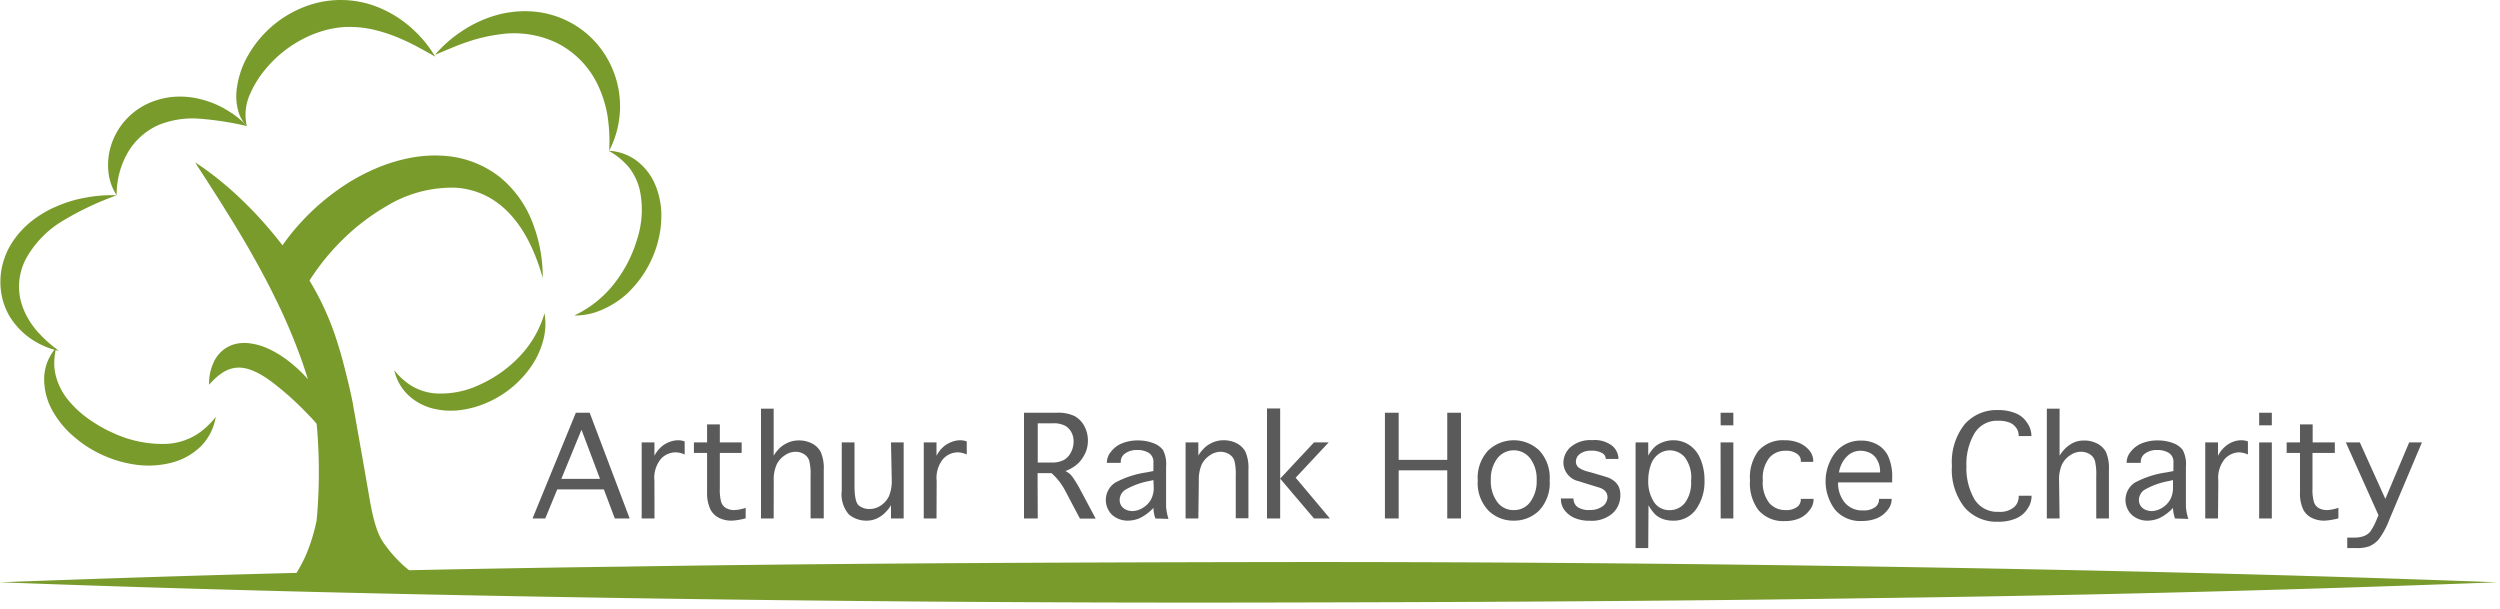
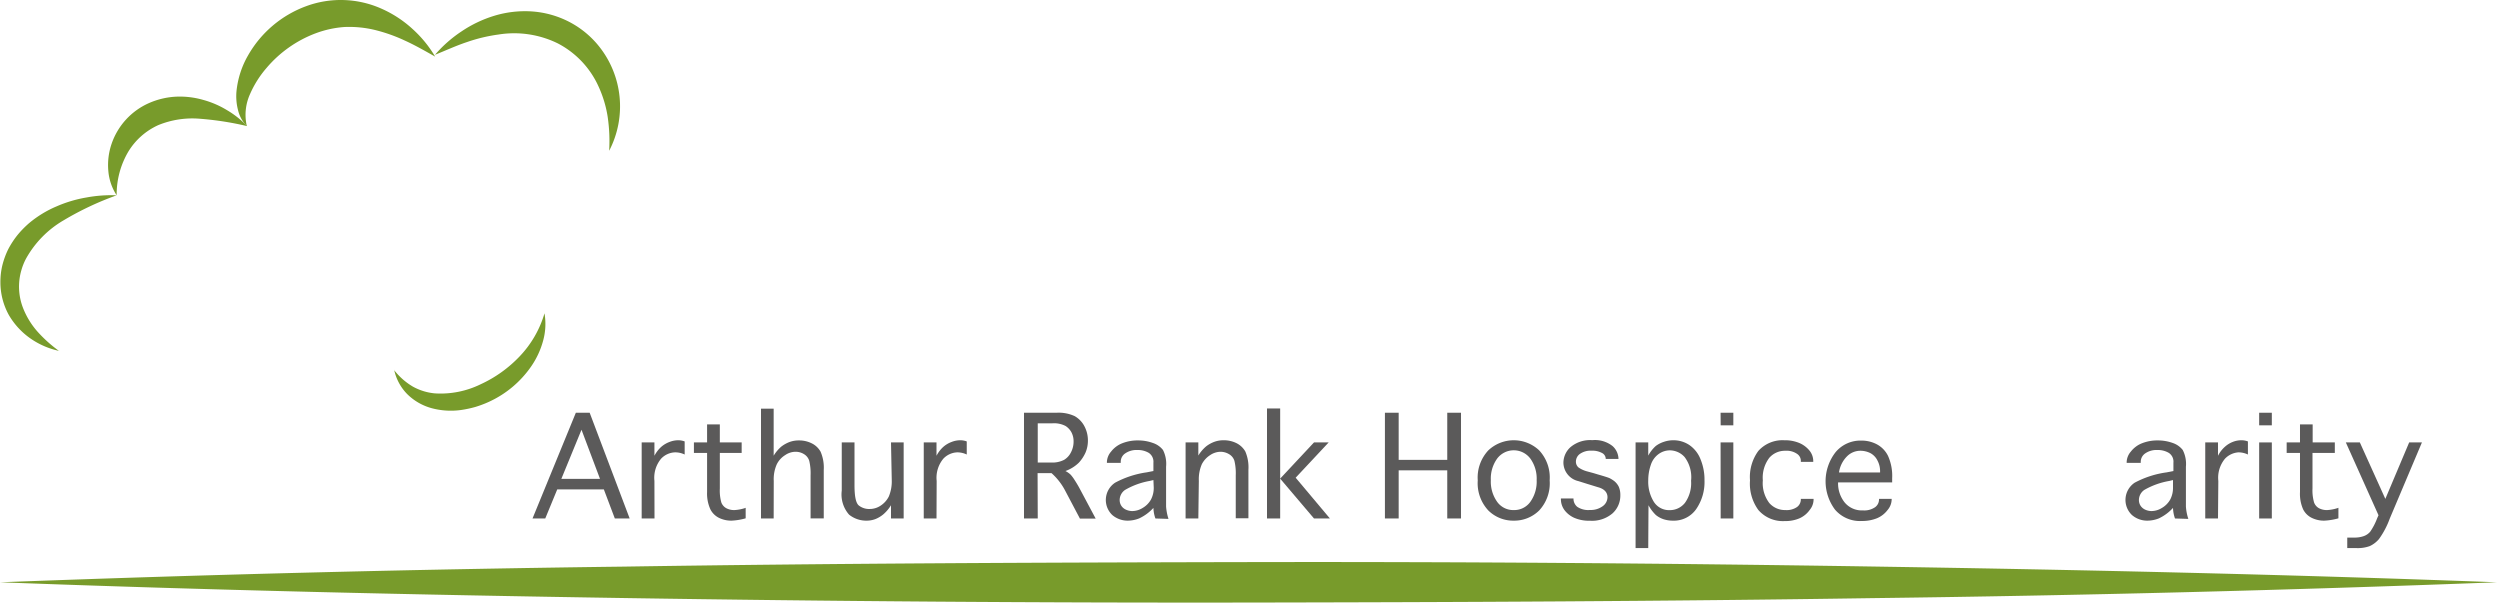
<svg xmlns="http://www.w3.org/2000/svg" width="386" height="94" viewBox="0 0 386 94" fill="none">
  <path d="M0 89.905c32.132-1.21 64.26-2.018 96.384-2.421 32.167-.502 64.243-.631 96.372-.696 32.128-.064 64.256.18 96.384.683 32.128.502 64.256 1.223 96.384 2.434a3760.444 3760.444 0 0 1-96.384 2.446c-32.167.49-64.256.631-96.384.683-32.129.051-64.244-.194-96.372-.696S32.167 91.115 0 89.905z" fill="#789B2B" />
  <path fill-rule="evenodd" clip-rule="evenodd" d="M82.219 80.054h1.968l1.853-4.494h7.193l1.698 4.494h2.29l-6.176-16.327H88.91l-6.69 16.327zm10.422-6.116h-5.97l3.113-7.585 2.857 7.585z" fill="#5B5A5A" />
  <path d="M101.056 80.054h-1.982V68.311h1.969v2.06a4.895 4.895 0 0 1 1.055-1.378c.379-.33.815-.587 1.287-.76.41-.162.845-.249 1.286-.257a2.84 2.84 0 0 1 1.042.18v2.022a3.392 3.392 0 0 0-1.492-.335 3.112 3.112 0 0 0-2.136.966 4.6 4.6 0 0 0-1.042 3.438l.013 5.807zm14.075-1.661v1.635a9.519 9.519 0 0 1-2.188.361 4.305 4.305 0 0 1-1.968-.45 2.991 2.991 0 0 1-1.287-1.288 5.863 5.863 0 0 1-.514-2.679v-6.039h-2.033v-1.622h2.033v-2.782h1.968v2.782h3.371v1.622h-3.371v5.486a6.807 6.807 0 0 0 .232 2.163c.143.379.417.694.772.888.397.205.84.303 1.286.284a6.418 6.418 0 0 0 1.75-.36m4.272 1.66h-1.956V63.096h1.956v7.262a5.797 5.797 0 0 1 1.196-1.416 4.943 4.943 0 0 1 1.287-.708 4.13 4.13 0 0 1 1.415-.232 4.323 4.323 0 0 1 1.982.45 3.16 3.16 0 0 1 1.364 1.288c.381.889.548 1.855.489 2.82v7.481h-2.033v-6.644a8.316 8.316 0 0 0-.206-2.24 1.82 1.82 0 0 0-.798-1.03 2.455 2.455 0 0 0-1.287-.374c-.584 0-1.154.18-1.634.515-.55.34-.996.825-1.286 1.404a5.602 5.602 0 0 0-.476 2.575l-.013 5.807zM137.57 68.31h1.956v11.744h-1.956v-2.047a5.778 5.778 0 0 1-1.196 1.416 4.564 4.564 0 0 1-1.21.721 3.859 3.859 0 0 1-1.287.245 4.258 4.258 0 0 1-2.779-.927 4.717 4.717 0 0 1-1.132-3.709v-7.442h1.969v6.618c0 1.726.218 2.769.681 3.13.483.369 1.08.556 1.686.527a2.985 2.985 0 0 0 1.647-.502 3.637 3.637 0 0 0 1.287-1.43 6.088 6.088 0 0 0 .45-2.575l-.116-5.768zm7.026 11.744h-1.969V68.311h1.969v2.06a4.877 4.877 0 0 1 1.055-1.378 4.11 4.11 0 0 1 1.286-.76 3.68 3.68 0 0 1 1.287-.257 2.84 2.84 0 0 1 1.042.18v2.022a3.393 3.393 0 0 0-1.467-.335 3.116 3.116 0 0 0-2.136.966 4.6 4.6 0 0 0-1.042 3.438l-.025 5.807z" fill="#5B5A5A" />
  <path fill-rule="evenodd" clip-rule="evenodd" d="M158.105 80.054h2.123l-.025-7.005h2.148a9.508 9.508 0 0 1 2.123 2.73l2.265 4.288h2.432l-2.574-4.829a19.203 19.203 0 0 0-.669-1.107 5.928 5.928 0 0 0-.63-.85 3.393 3.393 0 0 0-.798-.554 5.724 5.724 0 0 0 2.072-1.287 5.845 5.845 0 0 0 1.042-1.584c.242-.583.365-1.21.36-1.841a4.654 4.654 0 0 0-.54-2.202 3.862 3.862 0 0 0-1.493-1.558 5.862 5.862 0 0 0-2.792-.528h-5.044v16.327zm4.195-8.64h-2.072v-6.052h2.226a3.858 3.858 0 0 1 2.072.412c.392.253.711.604.926 1.017.212.428.318.9.309 1.378a3.555 3.555 0 0 1-.399 1.661 2.783 2.783 0 0 1-1.068 1.172 3.933 3.933 0 0 1-1.994.412zm15.787 7.005a5.37 5.37 0 0 0 .309 1.635l2.02.064a8.147 8.147 0 0 1-.373-1.918v-6.142a4.728 4.728 0 0 0-.476-2.576 3.256 3.256 0 0 0-1.544-1.081 6.7 6.7 0 0 0-2.329-.4 6.435 6.435 0 0 0-2.381.425 4 4 0 0 0-1.749 1.288 2.576 2.576 0 0 0-.657 1.61v.141h2.136v-.167c-.002-.516.254-1 .682-1.288a3.037 3.037 0 0 1 1.892-.528 3.302 3.302 0 0 1 1.749.438c.502.335.779.919.721 1.52v1.287l-1.055.206a14.572 14.572 0 0 0-4.864 1.597 3.205 3.205 0 0 0-.424 4.996 3.651 3.651 0 0 0 2.406.863 4.85 4.85 0 0 0 1.737-.348 6.971 6.971 0 0 0 2.2-1.622zm-.592-4.16l.592-.141.051 1.159a3.86 3.86 0 0 1-.437 1.867c-.306.537-.75.981-1.287 1.288a3.06 3.06 0 0 1-1.608.476 2.394 2.394 0 0 1-.965-.219 1.637 1.637 0 0 1-.721-.618 1.62 1.62 0 0 1-.244-.876 1.92 1.92 0 0 1 .823-1.545 11.575 11.575 0 0 1 3.796-1.39z" fill="#5B5A5A" />
  <path d="M185.023 80.054h-1.968V68.311h1.968v2.021a5.822 5.822 0 0 1 1.21-1.416c.389-.302.823-.54 1.286-.708.455-.16.934-.239 1.416-.232a4.36 4.36 0 0 1 1.981.45 3.228 3.228 0 0 1 1.364 1.288c.376.89.539 1.856.476 2.82v7.482H190.8v-6.619a8.275 8.275 0 0 0-.205-2.24 1.817 1.817 0 0 0-.824-1.03 2.57 2.57 0 0 0-1.287-.374 2.921 2.921 0 0 0-1.634.515 3.68 3.68 0 0 0-1.286 1.404 5.82 5.82 0 0 0-.464 2.575l-.077 5.807zm12.635 0h-2.033V63.069h2.033V73.9l5.224-5.589h2.264l-5.095 5.447 5.288 6.297h-2.457l-5.224-6.155v6.155zm18.297 0h-2.123V63.727h2.123v7.275h7.501v-7.275h2.123v16.327h-2.123v-7.43h-7.501v7.43z" fill="#5B5A5A" />
  <path fill-rule="evenodd" clip-rule="evenodd" d="M229.799 78.818a5.452 5.452 0 0 0 3.86 1.571h.064a5.478 5.478 0 0 0 3.924-1.57 6.173 6.173 0 0 0 1.622-4.65 6.16 6.16 0 0 0-1.622-4.635 5.722 5.722 0 0 0-7.848 0 6.152 6.152 0 0 0-1.634 4.636 6.166 6.166 0 0 0 1.634 4.648zm6.497-1.352a3.047 3.047 0 0 1-2.573 1.288 3.048 3.048 0 0 1-2.573-1.288 5.367 5.367 0 0 1-.965-3.335 5.29 5.29 0 0 1 .965-3.31 3.203 3.203 0 0 1 5.146 0 5.29 5.29 0 0 1 .965 3.31 5.367 5.367 0 0 1-.965 3.335z" fill="#5B5A5A" />
  <path d="M241.005 76.963h1.942c-.015.496.199.97.579 1.288a3.024 3.024 0 0 0 1.956.49 3.139 3.139 0 0 0 1.969-.58c.457-.317.734-.835.746-1.39 0-.735-.489-1.289-1.467-1.546l-1.003-.31-.669-.205-1.351-.425a2.96 2.96 0 0 1-2.316-2.82 3.257 3.257 0 0 1 1.119-2.447 4.694 4.694 0 0 1 3.345-1.056 4.373 4.373 0 0 1 3.114.902c.575.505.911 1.23.926 1.996h-1.968a1.031 1.031 0 0 0-.592-.927 3.14 3.14 0 0 0-1.583-.348 2.88 2.88 0 0 0-1.801.49 1.467 1.467 0 0 0-.63 1.21c-.004.34.142.665.398.888.415.285.877.494 1.364.618l.952.258.682.206c.953.27 1.544.463 1.789.566.248.126.485.272.708.438.311.244.562.557.733.914.166.409.245.847.232 1.288a3.698 3.698 0 0 1-1.197 2.794 4.861 4.861 0 0 1-3.487 1.146 5.745 5.745 0 0 1-2.406-.438 3.86 3.86 0 0 1-1.518-1.184 2.829 2.829 0 0 1-.566-1.764v-.052z" fill="#5B5A5A" />
  <path fill-rule="evenodd" clip-rule="evenodd" d="M252.533 84.625h1.956l.039-6.618a6.175 6.175 0 0 0 1.145 1.52 3.78 3.78 0 0 0 1.183.643c.458.145.936.22 1.416.219a4.206 4.206 0 0 0 3.615-1.777 7.376 7.376 0 0 0 1.287-4.456 8.23 8.23 0 0 0-.618-3.257 4.746 4.746 0 0 0-1.724-2.19 4.395 4.395 0 0 0-2.457-.733 4.497 4.497 0 0 0-1.441.231 4.29 4.29 0 0 0-1.287.657 5.662 5.662 0 0 0-1.158 1.481v-2.034h-1.956v16.314zm1.956-10.441a5.88 5.88 0 0 0 .862 3.295 2.78 2.78 0 0 0 2.432 1.287 2.97 2.97 0 0 0 2.38-1.133 5.23 5.23 0 0 0 .939-3.4 5.153 5.153 0 0 0-1.003-3.67 3.1 3.1 0 0 0-2.278-1.03 2.972 2.972 0 0 0-1.724.567 3.324 3.324 0 0 0-1.209 1.674 7.29 7.29 0 0 0-.399 2.41zm13.138-10.457h-1.969l.013 1.944h1.956v-1.944zm0 4.584h-1.969l.013 11.743h1.956V68.311z" fill="#5B5A5A" />
  <path d="M278.049 77.028h1.968v.116a2.572 2.572 0 0 1-.592 1.584 3.855 3.855 0 0 1-1.556 1.287 5.507 5.507 0 0 1-2.316.438 5.004 5.004 0 0 1-4.066-1.713 6.904 6.904 0 0 1-1.287-4.57 6.831 6.831 0 0 1 1.287-4.546 5.002 5.002 0 0 1 4.014-1.648 5.722 5.722 0 0 1 2.316.424 4.097 4.097 0 0 1 1.557 1.16c.384.463.593 1.046.592 1.648v.103h-1.917v-.103a1.289 1.289 0 0 0-.566-1.12 2.842 2.842 0 0 0-1.827-.49 3.204 3.204 0 0 0-2.471 1.082 5.05 5.05 0 0 0-1.003 3.49 5.063 5.063 0 0 0 1.003 3.502 3.204 3.204 0 0 0 2.471 1.081 2.802 2.802 0 0 0 1.814-.476c.356-.269.57-.687.579-1.133v-.116z" fill="#5B5A5A" />
  <path fill-rule="evenodd" clip-rule="evenodd" d="M292.073 77.028h-1.943l-.012.167a1.46 1.46 0 0 1-.592 1.108 2.92 2.92 0 0 1-1.892.502 3.436 3.436 0 0 1-2.805-1.21 4.716 4.716 0 0 1-1.029-3.117h8.35v-.643a7.548 7.548 0 0 0-.63-3.426 4.04 4.04 0 0 0-1.724-1.802 5.054 5.054 0 0 0-2.419-.58 4.99 4.99 0 0 0-3.963 1.79 7.306 7.306 0 0 0-.077 8.885 5.067 5.067 0 0 0 4.13 1.738 6.082 6.082 0 0 0 2.342-.425 3.994 3.994 0 0 0 1.647-1.287 2.577 2.577 0 0 0 .617-1.584v-.116zm-1.788-4.082h-6.344c.134-.933.562-1.8 1.223-2.472a2.908 2.908 0 0 1 2.02-.876c.563-.01 1.12.118 1.621.374.471.26.849.66 1.081 1.146.263.495.4 1.048.399 1.61v.218z" fill="#5B5A5A" />
-   <path d="M311.709 76.538h1.968v.103a3.487 3.487 0 0 1-.669 1.97 3.858 3.858 0 0 1-1.814 1.468 6.88 6.88 0 0 1-2.689.477 6.534 6.534 0 0 1-5.147-2.176 9.364 9.364 0 0 1-1.981-6.439 9.38 9.38 0 0 1 1.968-6.438 6.587 6.587 0 0 1 5.147-2.189 6.85 6.85 0 0 1 2.676.476 3.74 3.74 0 0 1 1.814 1.481c.413.572.646 1.253.67 1.957v.104h-1.969v-.103a1.998 1.998 0 0 0-.373-1.16 2.264 2.264 0 0 0-1.068-.836 4.67 4.67 0 0 0-1.686-.27 4.065 4.065 0 0 0-3.718 1.982 9.354 9.354 0 0 0-1.222 5.035 9.58 9.58 0 0 0 1.222 5.073 4.09 4.09 0 0 0 3.718 1.97 3.356 3.356 0 0 0 2.419-.72 2.14 2.14 0 0 0 .708-1.572l.026-.193zM318 80.054h-1.969V63.096H318v7.262a5.817 5.817 0 0 1 1.209-1.416 4.715 4.715 0 0 1 1.171-.696c.455-.16.934-.238 1.416-.231a4.359 4.359 0 0 1 1.981.45 3.228 3.228 0 0 1 1.364 1.288c.376.89.539 1.856.476 2.82v7.481h-1.956v-6.657a8.276 8.276 0 0 0-.206-2.24 1.876 1.876 0 0 0-.797-1.03 2.574 2.574 0 0 0-1.351-.374 2.876 2.876 0 0 0-1.634.515c-.545.347-.989.83-1.287 1.404a5.805 5.805 0 0 0-.463 2.575l.077 5.807z" fill="#5B5A5A" />
  <path fill-rule="evenodd" clip-rule="evenodd" d="M335.511 78.419a5.4 5.4 0 0 0 .309 1.635l2.059.064a7.565 7.565 0 0 1-.374-1.918v-6.142a4.704 4.704 0 0 0-.488-2.576 3.284 3.284 0 0 0-1.532-1.081 6.758 6.758 0 0 0-2.341-.4 6.435 6.435 0 0 0-2.381.425 4.01 4.01 0 0 0-1.75 1.288 2.58 2.58 0 0 0-.656 1.61v.141h2.175v-.167a1.57 1.57 0 0 1 .682-1.288 3.034 3.034 0 0 1 1.891-.528 3.305 3.305 0 0 1 1.75.438c.506.33.785.918.72 1.52v1.287l-1.042.206a14.663 14.663 0 0 0-4.941 1.597 3.207 3.207 0 0 0-.411 4.996 3.59 3.59 0 0 0 2.393.863 4.86 4.86 0 0 0 1.75-.348 6.946 6.946 0 0 0 2.187-1.622zm-.579-4.16l.579-.141v1.159a3.872 3.872 0 0 1-.437 1.867 3.453 3.453 0 0 1-1.287 1.288 3.06 3.06 0 0 1-1.608.476 2.39 2.39 0 0 1-.965-.219 1.71 1.71 0 0 1-.721-.618 1.603 1.603 0 0 1-.244-.876 1.92 1.92 0 0 1 .823-1.545 11.718 11.718 0 0 1 3.86-1.39z" fill="#5B5A5A" />
  <path d="M342.459 80.054h-1.969V68.311h1.969v2.06c.262-.521.62-.988 1.055-1.378a3.947 3.947 0 0 1 1.222-.76 3.55 3.55 0 0 1 1.287-.257c.36-.007.718.055 1.055.18v2.022a3.396 3.396 0 0 0-1.467-.335 3.163 3.163 0 0 0-2.071.979 4.6 4.6 0 0 0-1.03 3.438l-.051 5.794z" fill="#5B5A5A" />
  <path fill-rule="evenodd" clip-rule="evenodd" d="M350.77 63.727h-1.956v1.944h1.956v-1.944zm0 4.584h-1.956v11.743h1.956V68.311z" fill="#5B5A5A" />
  <path d="M361.051 78.393v1.635a9.519 9.519 0 0 1-2.188.361 4.268 4.268 0 0 1-1.968-.45 2.922 2.922 0 0 1-1.287-1.288 5.867 5.867 0 0 1-.489-2.679v-6.039h-2.058v-1.622h2.058v-2.782h1.956v2.782h3.422v1.622h-3.448v5.486c-.036.73.046 1.46.245 2.163.138.378.407.693.759.888.397.205.84.303 1.286.284a6.418 6.418 0 0 0 1.75-.36m6.152 1.158l-5.044-11.242h2.162l3.937 8.718 3.68-8.718h1.969l-4.967 11.757a12.86 12.86 0 0 1-1.66 3.155c-.389.466-.877.84-1.428 1.094a5.387 5.387 0 0 1-2.007.31h-1.467v-1.623h1.107c.48.008.959-.066 1.415-.219a2.332 2.332 0 0 0 1.016-.683 9.44 9.44 0 0 0 1.081-2.085l.206-.464z" fill="#5B5A5A" />
  <path d="M60.86 57.107a7.613 7.613 0 0 0 2.007 3.735 8.541 8.541 0 0 0 3.86 2.202c1.46.38 2.983.467 4.477.257a17 17 0 0 0 2.175-.464 16.48 16.48 0 0 0 2.059-.772 16.022 16.022 0 0 0 6.626-5.563 12.883 12.883 0 0 0 1.801-3.927c.376-1.367.446-2.8.206-4.198a16.227 16.227 0 0 1-3.86 6.67 19.533 19.533 0 0 1-6.008 4.288 14.053 14.053 0 0 1-7.039 1.404 8.603 8.603 0 0 1-3.41-1.043 10.294 10.294 0 0 1-2.92-2.576M9.149 54.185a12.219 12.219 0 0 1-4.4-1.893A11.406 11.406 0 0 1 1.35 48.61a10.45 10.45 0 0 1-1.286-5.035 10.9 10.9 0 0 1 .309-2.653c.217-.853.523-1.682.913-2.472a13.76 13.76 0 0 1 1.428-2.176 15.02 15.02 0 0 1 1.789-1.829 16.801 16.801 0 0 1 4.22-2.575 19.82 19.82 0 0 1 4.62-1.378c1.538-.287 3.105-.4 4.67-.335a46.601 46.601 0 0 0-8.196 3.863 15.652 15.652 0 0 0-5.79 5.898 9.016 9.016 0 0 0-.734 1.828 9.084 9.084 0 0 0 .27 5.82 12.281 12.281 0 0 0 2.2 3.606 20.889 20.889 0 0 0 3.385 3.039m8.865-24.054a8.09 8.09 0 0 1-1.287-3.773 10.1 10.1 0 0 1 .502-4.172 10.646 10.646 0 0 1 5.777-6.297 11.88 11.88 0 0 1 4.22-.991 13.064 13.064 0 0 1 4.156.502c1.3.356 2.543.893 3.693 1.597a14.155 14.155 0 0 1 3.075 2.446 47.567 47.567 0 0 0-7.27-1.133 13.875 13.875 0 0 0-6.433.979 10.439 10.439 0 0 0-4.632 4.095 12.988 12.988 0 0 0-1.801 6.747z" fill="#789B2B" />
  <path d="M38.11 19.47a5.242 5.242 0 0 1-1.363-2.486 8.507 8.507 0 0 1-.232-2.91c.2-1.957.813-3.85 1.802-5.55a17.116 17.116 0 0 1 8.89-7.546 15.43 15.43 0 0 1 11.722.374 17.6 17.6 0 0 1 4.76 3.116 18.256 18.256 0 0 1 3.5 4.275c-1.608-.902-3.126-1.777-4.696-2.485a24.792 24.792 0 0 0-4.683-1.649 16.869 16.869 0 0 0-4.645-.437c-1.523.11-3.023.44-4.452.978a18.476 18.476 0 0 0-7.54 5.318 15.827 15.827 0 0 0-2.573 4.07 7.732 7.732 0 0 0-.49 4.931zm55.945 3.811a25.892 25.892 0 0 0-.231-5.254 17.758 17.758 0 0 0-1.428-4.713 13.954 13.954 0 0 0-6.28-6.618A15.288 15.288 0 0 0 76.97 5.33a24.984 24.984 0 0 0-4.89 1.172c-1.634.54-3.242 1.287-4.915 1.957a19.754 19.754 0 0 1 4.105-3.618 18.858 18.858 0 0 1 5.056-2.408 16.303 16.303 0 0 1 5.764-.67c2.001.131 3.954.67 5.739 1.584A14.348 14.348 0 0 1 92.46 7.12a14.843 14.843 0 0 1 1.595 16.16z" fill="#789B2B" />
-   <path d="M94.055 23.28a7.858 7.858 0 0 1 4.182 1.494 8.94 8.94 0 0 1 2.895 3.67c.622 1.454.955 3.015.978 4.597.008.774-.035 1.549-.129 2.318a19.03 19.03 0 0 1-.476 2.253 16.92 16.92 0 0 1-4.683 7.726 13.908 13.908 0 0 1-3.86 2.485 10.287 10.287 0 0 1-4.298.889 17.026 17.026 0 0 0 6.279-5.06 20.61 20.61 0 0 0 3.487-6.903c.757-2.427.872-5.009.334-7.494a9.184 9.184 0 0 0-1.634-3.386 10.872 10.872 0 0 0-3.14-2.576M8.685 53.644A10.876 10.876 0 0 0 8.375 56c-.005.735.09 1.467.284 2.176a9.737 9.737 0 0 0 1.981 3.721 15.842 15.842 0 0 0 3.14 2.86 21.186 21.186 0 0 0 3.757 2.124 18 18 0 0 0 8.312 1.648 9.85 9.85 0 0 0 4.04-1.159 10.14 10.14 0 0 0 1.814-1.288 13.313 13.313 0 0 0 1.609-1.7 8.398 8.398 0 0 1-2.278 4.508 9.995 9.995 0 0 1-4.658 2.575 14.143 14.143 0 0 1-5.3.296 18.376 18.376 0 0 1-5.044-1.416 18.014 18.014 0 0 1-4.452-2.782 14.535 14.535 0 0 1-3.41-4.03 10.05 10.05 0 0 1-1.351-5.15c.045-1.74.7-3.41 1.853-4.714m75.193-10.662l-.077-.141c-2.702-9.529-7.72-13.47-13.356-13.881a19.443 19.443 0 0 0-10.847 2.897 33.458 33.458 0 0 0-6.291 4.739 35.517 35.517 0 0 0-5.507 6.695 43.158 43.158 0 0 1 4.529 10.302c.514 1.468 2.02 7.571 2.239 9.142 0 0 1.84 10.302 2.573 14.654.85 4.713 1.724 5.923 2.406 6.825a19.614 19.614 0 0 0 5.404 5.073c-1.21 0-9.007-.657-10.847-.592-1.286 0-6.6-.438-9.186 1.146a31.542 31.542 0 0 0 2.2-3.863 27.717 27.717 0 0 0 1.788-5.692c.45-4.947.45-9.925 0-14.872a21.824 21.824 0 0 0-1.286-1.404 46.182 46.182 0 0 0-4.118-3.863.233.233 0 0 0-.09-.064c-5.378-4.559-8.08-4.134-11.117-.696a7.807 7.807 0 0 1 .85-3.773 5.24 5.24 0 0 1 1.39-1.648 5.002 5.002 0 0 1 2.096-.94c.737-.13 1.49-.13 2.226 0a9.449 9.449 0 0 1 2.033.554c.626.252 1.232.549 1.814.889.572.33 1.122.695 1.647 1.094a21.273 21.273 0 0 1 3.204 2.962 81.6 81.6 0 0 0-.939-2.846 89.184 89.184 0 0 0-4.272-10.005 88.928 88.928 0 0 0-1.492-2.923c-.515-.966-.927-1.726-1.403-2.576a150.854 150.854 0 0 0-4.49-7.558c-.772-1.288-1.57-2.498-2.368-3.76-.797-1.262-1.634-2.498-2.432-3.799a42.003 42.003 0 0 1 3.68 2.678 50.27 50.27 0 0 1 3.41 3 61.129 61.129 0 0 1 6.112 6.774c.103.116.18.232.27.348a30.163 30.163 0 0 1 1.647-2.177 37.987 37.987 0 0 1 2.946-3.155 36.156 36.156 0 0 1 3.32-2.78 30.997 30.997 0 0 1 7.72-4.25 26.103 26.103 0 0 1 4.375-1.198c1.54-.275 3.108-.37 4.67-.283a15.626 15.626 0 0 1 8.904 3.322 16.816 16.816 0 0 1 5.147 7.34 22.737 22.737 0 0 1 1.119 4.146c.233 1.374.345 2.766.335 4.16" fill="#789B2B" />
</svg>